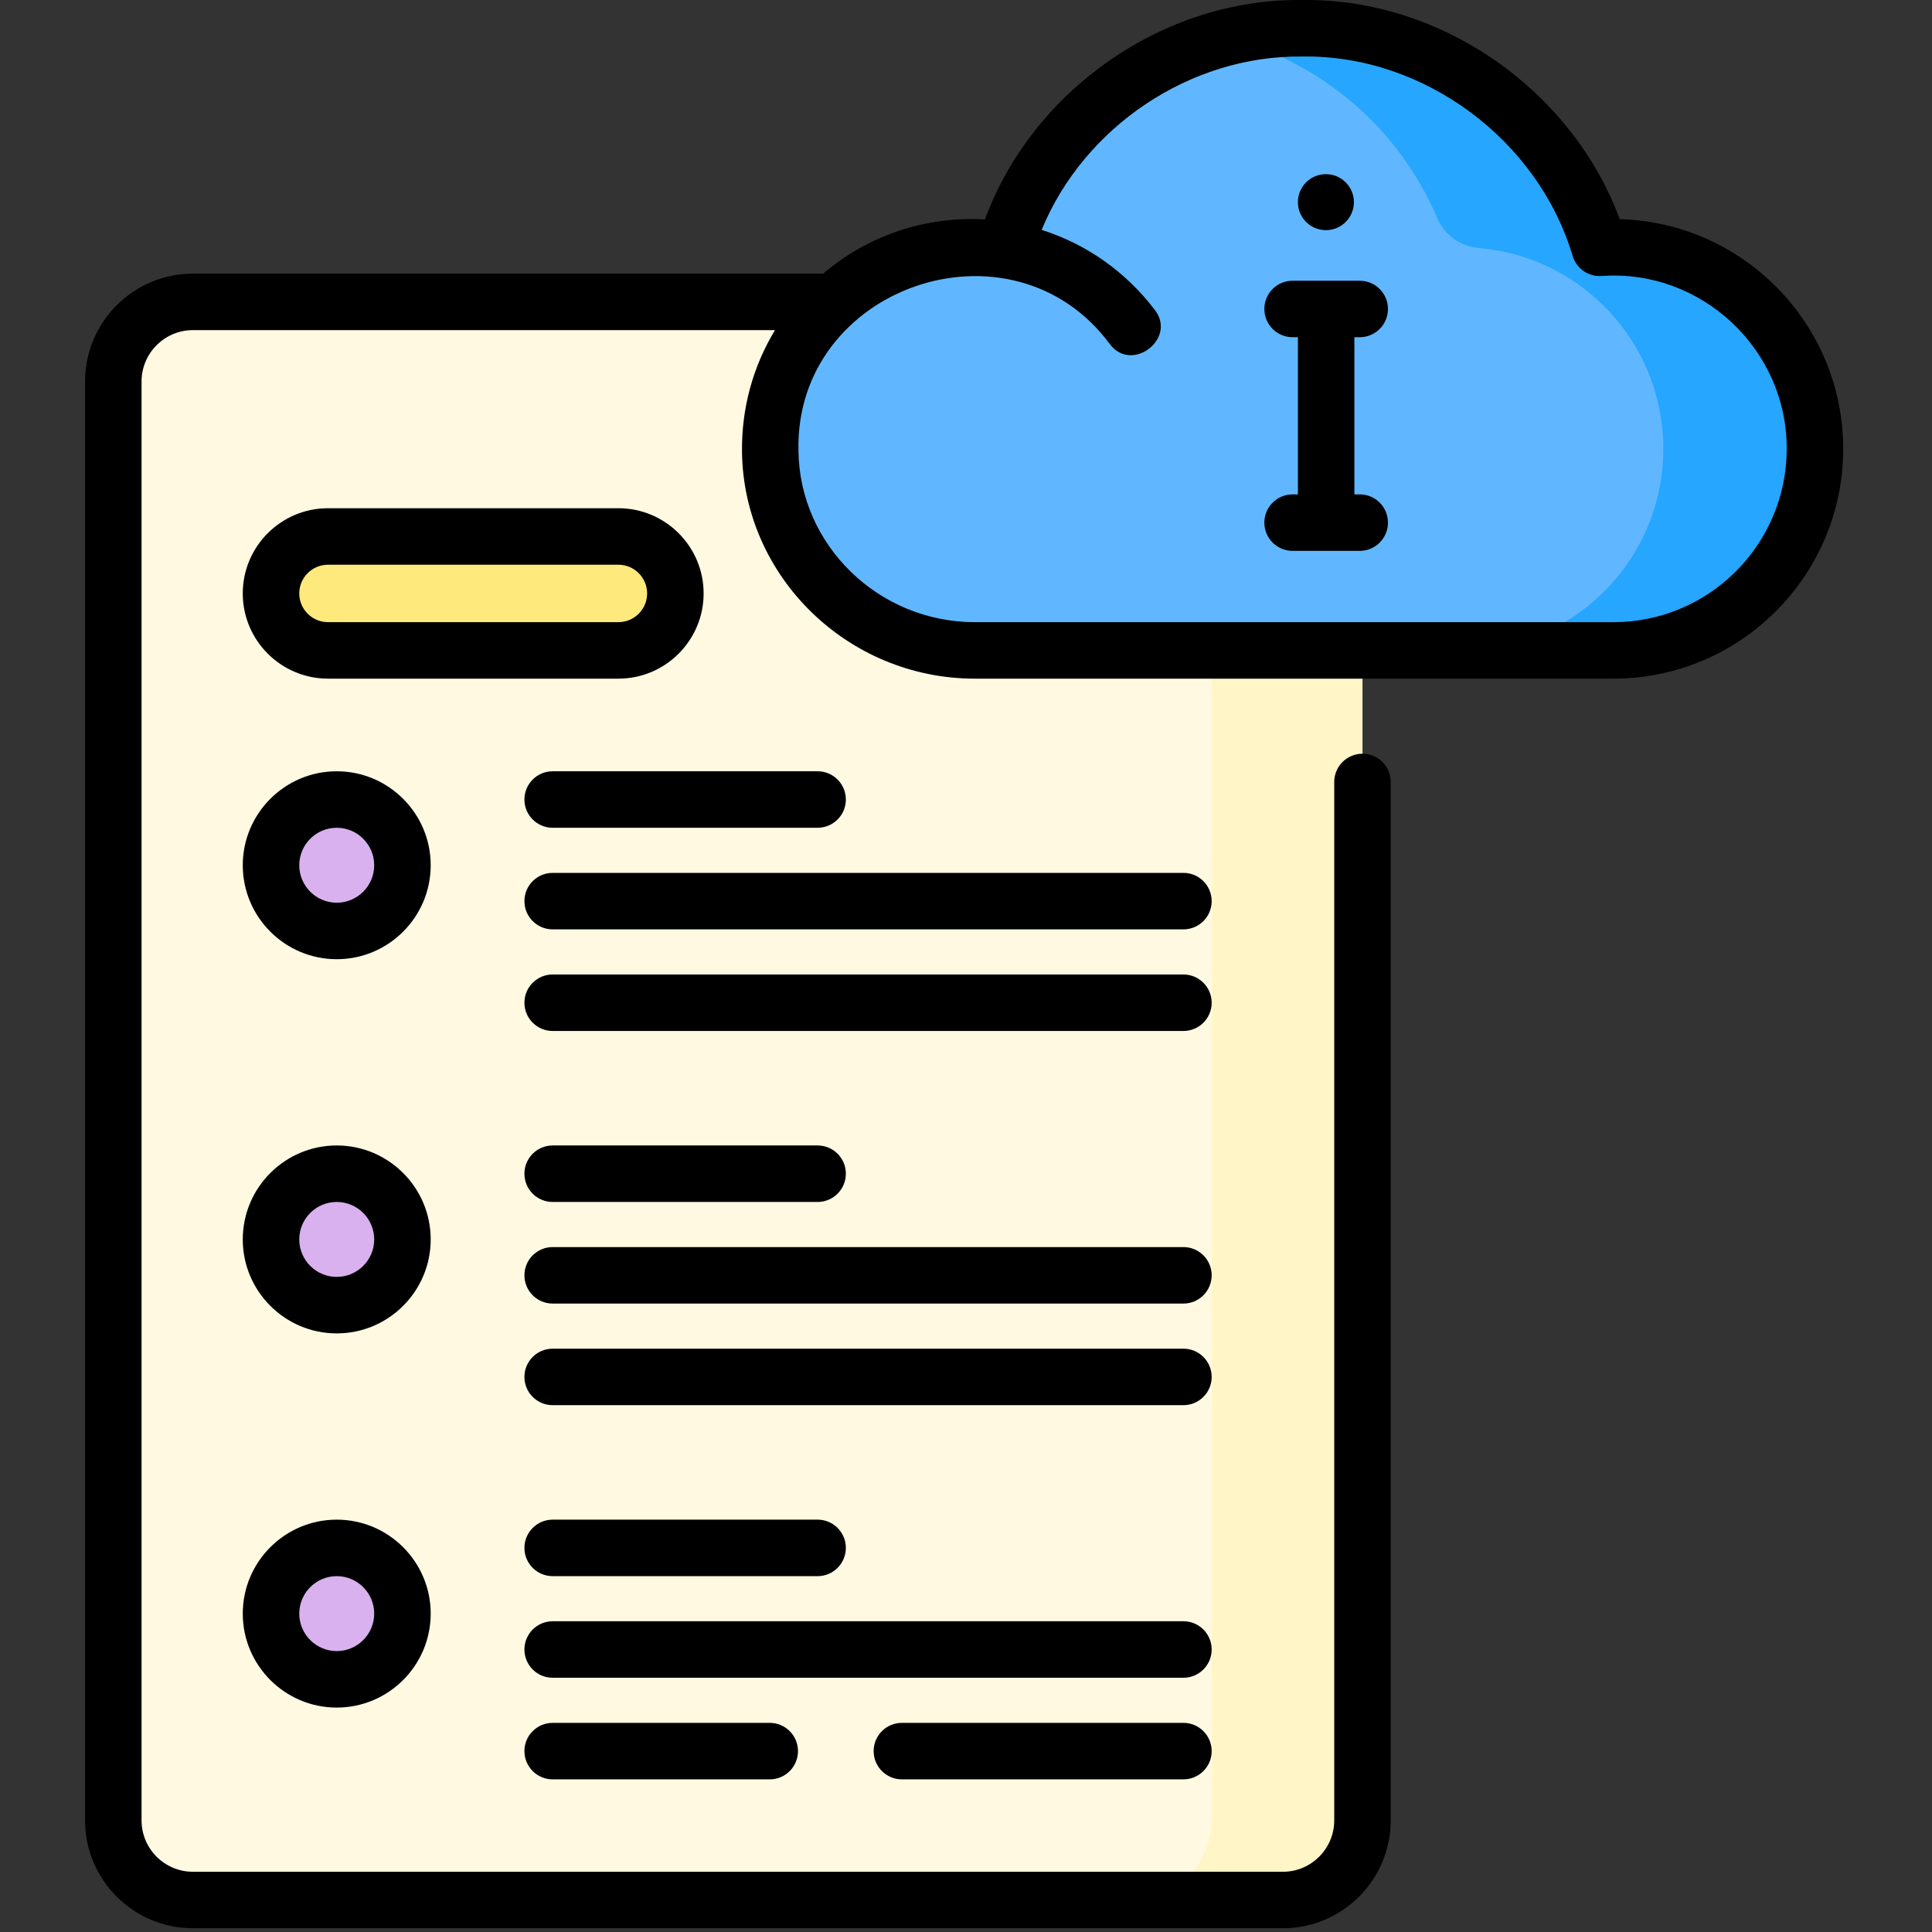
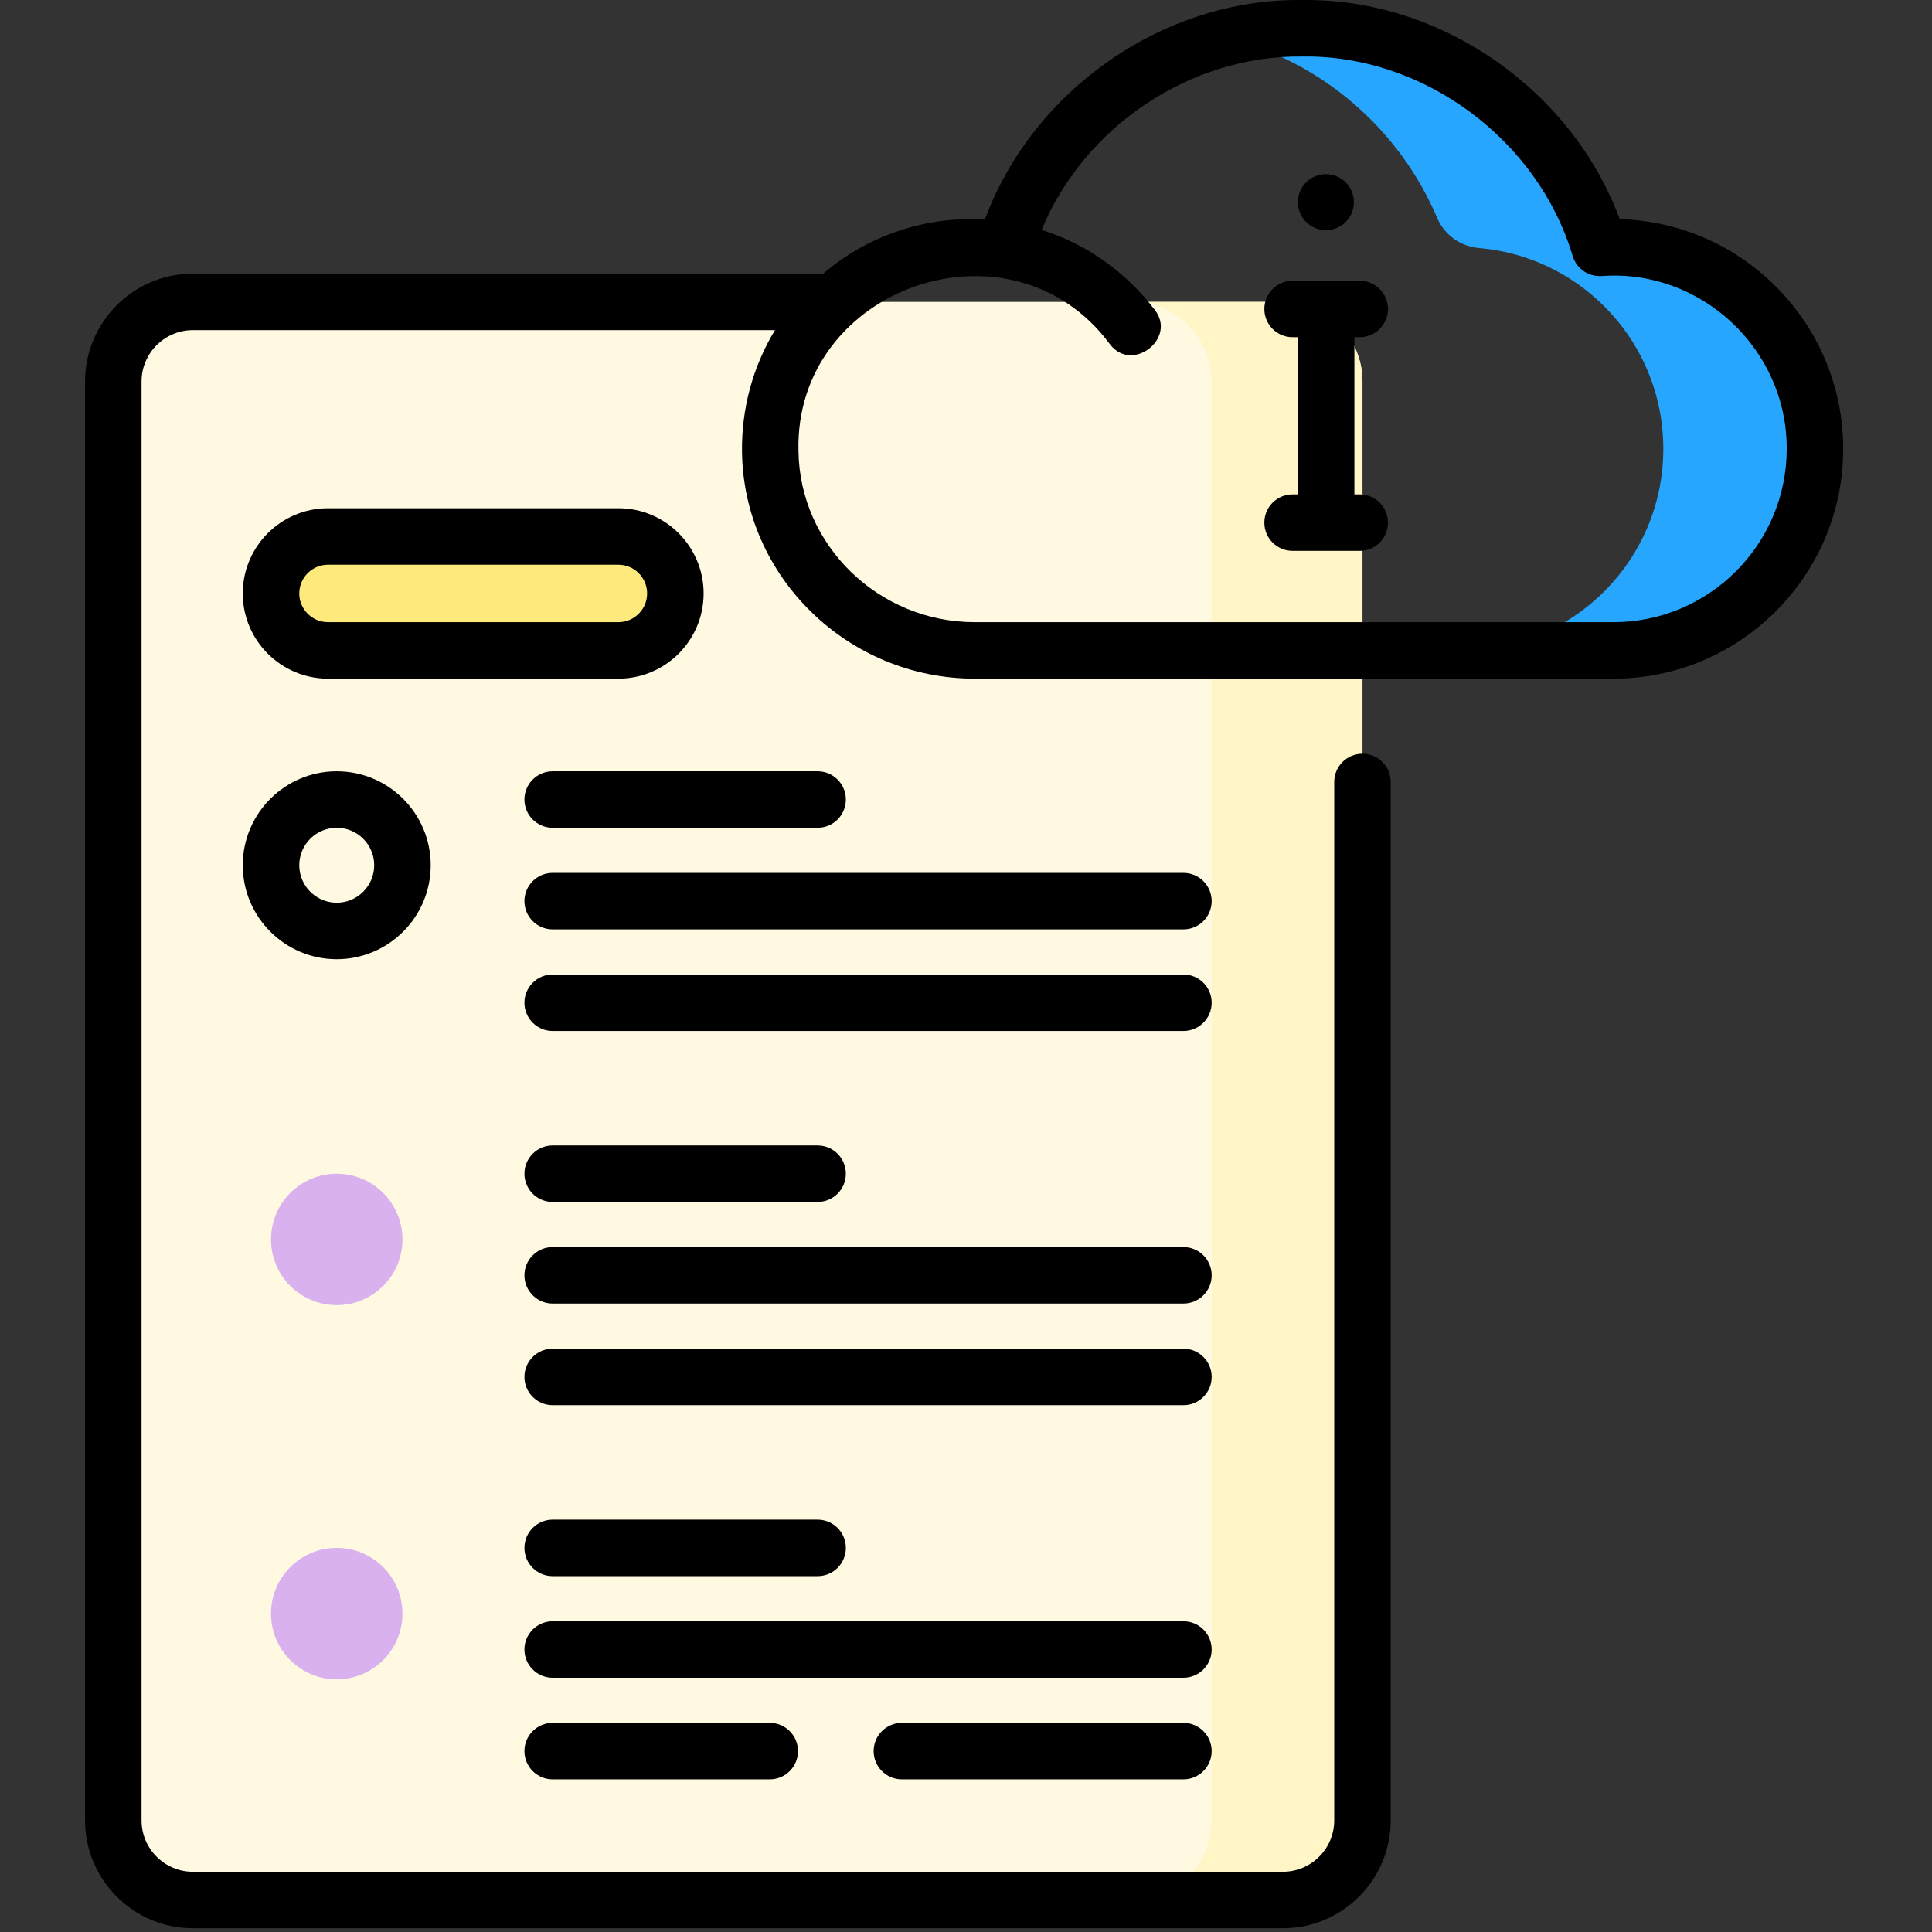
<svg xmlns="http://www.w3.org/2000/svg" width="100%" height="100%" viewBox="0 0 513 513" version="1.1" xml:space="preserve" style="fill-rule:evenodd;clip-rule:evenodd;stroke-linejoin:round;stroke-miterlimit:2;">
  <rect x="0" y="0" width="513" height="513" fill="#333333" stroke="none" />
  <g>
    <g>
      <path d="M340.639,504.508L51.226,504.508C39.553,504.508 30.089,495.045 30.089,483.371L30.089,101.299C30.089,89.626 39.552,80.162 51.226,80.162L340.638,80.162C352.311,80.162 361.775,89.625 361.775,101.299L361.775,483.371C361.775,495.045 352.312,504.508 340.639,504.508Z" style="fill:rgb(255,249,226);fill-rule:nonzero;" />
      <path d="M340.639,80.162L300.593,80.162C312.266,80.162 321.729,89.625 321.729,101.299L321.729,483.371C321.729,495.044 312.266,504.508 300.593,504.508L340.639,504.508C352.312,504.508 361.776,495.045 361.776,483.371L361.776,101.299C361.775,89.625 352.312,80.162 340.639,80.162Z" style="fill:rgb(255,245,198);fill-rule:nonzero;" />
      <g>
-         <circle cx="89.412" cy="229.746" r="17.45" style="fill:rgb(217,177,238);" />
        <circle cx="89.412" cy="329.103" r="17.45" style="fill:rgb(217,177,238);" />
        <circle cx="89.412" cy="428.46" r="17.45" style="fill:rgb(217,177,238);" />
      </g>
      <path d="M164.206,172.701L87.087,172.701C78.733,172.701 71.961,165.929 71.961,157.575C71.961,149.221 78.733,142.449 87.087,142.449L164.205,142.449C172.559,142.449 179.331,149.221 179.331,157.575C179.331,165.929 172.559,172.701 164.206,172.701Z" style="fill:rgb(254,233,125);fill-rule:nonzero;" />
      <g>
-         <path d="M428.407,65.67C427.183,65.67 425.972,65.726 424.769,65.807C414.393,32.049 382.97,7.508 345.81,7.508C308.442,7.508 276.887,32.329 266.69,66.378C263.87,65.919 260.98,65.67 258.031,65.67C228.239,65.67 204.133,90.015 204.52,119.896C204.902,149.305 229.417,172.701 258.828,172.701L428.412,172.701C457.965,172.701 481.922,148.744 481.922,119.191L481.922,119.185C481.922,89.63 457.962,65.67 428.407,65.67Z" style="fill:rgb(96,183,255);fill-rule:nonzero;" />
-       </g>
+         </g>
      <g>
        <path d="M481.924,118.801C482.134,148.445 457.114,172.698 427.469,172.698L388.145,172.698C417.695,172.698 441.655,148.748 441.655,119.188C441.655,104.408 435.665,91.028 425.985,81.348C417.329,72.692 405.737,66.989 392.826,65.87C392.811,65.869 392.795,65.867 392.779,65.866C387.849,65.467 383.537,62.411 381.604,57.858C371.593,34.277 350.944,16.304 325.665,9.978C332.115,8.368 338.855,7.508 345.805,7.508C382.965,7.508 414.395,32.048 424.765,65.808C425.975,65.728 427.185,65.668 428.405,65.668C443.185,65.668 456.565,71.658 466.245,81.348C475.851,90.943 481.821,104.174 481.924,118.801Z" style="fill:rgb(38,166,254);fill-rule:nonzero;" />
      </g>
    </g>
    <g>
      <path d="M89.412,204.795C75.654,204.795 64.462,215.988 64.462,229.746C64.462,243.504 75.654,254.696 89.412,254.696C103.17,254.696 114.362,243.504 114.362,229.746C114.362,215.988 103.17,204.795 89.412,204.795ZM89.412,239.696C83.926,239.696 79.462,235.232 79.462,229.746C79.462,224.259 83.926,219.795 89.412,219.795C94.898,219.795 99.362,224.259 99.362,229.746C99.362,235.232 94.898,239.696 89.412,239.696Z" style="fill-rule:nonzero;" />
      <path d="M139.248,212.295C139.248,216.437 142.605,219.795 146.748,219.795L217.098,219.795C221.241,219.795 224.598,216.437 224.598,212.295C224.598,208.153 221.241,204.795 217.098,204.795L146.748,204.795C142.605,204.795 139.248,208.153 139.248,212.295Z" style="fill-rule:nonzero;" />
      <path d="M314.232,231.775L146.748,231.775C142.605,231.775 139.248,235.133 139.248,239.275C139.248,243.417 142.605,246.775 146.748,246.775L314.232,246.775C318.375,246.775 321.732,243.417 321.732,239.275C321.732,235.133 318.375,231.775 314.232,231.775Z" style="fill-rule:nonzero;" />
      <path d="M314.232,258.754L146.748,258.754C142.605,258.754 139.248,262.112 139.248,266.254C139.248,270.396 142.605,273.754 146.748,273.754L314.232,273.754C318.375,273.754 321.732,270.396 321.732,266.254C321.732,262.112 318.375,258.754 314.232,258.754Z" style="fill-rule:nonzero;" />
-       <path d="M89.412,304.153C75.654,304.153 64.462,315.345 64.462,329.103C64.462,342.861 75.654,354.054 89.412,354.054C103.17,354.054 114.362,342.861 114.362,329.103C114.362,315.345 103.17,304.153 89.412,304.153ZM89.412,339.054C83.926,339.054 79.462,334.59 79.462,329.103C79.462,323.617 83.926,319.153 89.412,319.153C94.898,319.153 99.362,323.617 99.362,329.103C99.362,334.59 94.898,339.054 89.412,339.054Z" style="fill-rule:nonzero;" />
      <path d="M146.748,319.153L217.098,319.153C221.241,319.153 224.598,315.795 224.598,311.653C224.598,307.511 221.241,304.153 217.098,304.153L146.748,304.153C142.605,304.153 139.248,307.511 139.248,311.653C139.248,315.795 142.605,319.153 146.748,319.153Z" style="fill-rule:nonzero;" />
      <path d="M314.232,331.132L146.748,331.132C142.605,331.132 139.248,334.49 139.248,338.632C139.248,342.774 142.605,346.132 146.748,346.132L314.232,346.132C318.375,346.132 321.732,342.774 321.732,338.632C321.732,334.49 318.375,331.132 314.232,331.132Z" style="fill-rule:nonzero;" />
      <path d="M314.232,358.112L146.748,358.112C142.605,358.112 139.248,361.47 139.248,365.612C139.248,369.754 142.605,373.112 146.748,373.112L314.232,373.112C318.375,373.112 321.732,369.754 321.732,365.612C321.732,361.47 318.375,358.112 314.232,358.112Z" style="fill-rule:nonzero;" />
-       <path d="M89.412,403.51C75.654,403.51 64.462,414.702 64.462,428.46C64.462,442.218 75.654,453.41 89.412,453.41C103.17,453.41 114.362,442.218 114.362,428.46C114.362,414.702 103.17,403.51 89.412,403.51ZM89.412,438.411C83.926,438.411 79.462,433.947 79.462,428.461C79.462,422.975 83.926,418.511 89.412,418.511C94.898,418.511 99.362,422.975 99.362,428.461C99.362,433.947 94.898,438.411 89.412,438.411Z" style="fill-rule:nonzero;" />
      <path d="M146.748,418.51L217.098,418.51C221.241,418.51 224.598,415.152 224.598,411.01C224.598,406.868 221.241,403.51 217.098,403.51L146.748,403.51C142.605,403.51 139.248,406.868 139.248,411.01C139.248,415.152 142.605,418.51 146.748,418.51Z" style="fill-rule:nonzero;" />
      <path d="M314.232,430.489L146.748,430.489C142.605,430.489 139.248,433.847 139.248,437.989C139.248,442.131 142.605,445.489 146.748,445.489L314.232,445.489C318.375,445.489 321.732,442.131 321.732,437.989C321.732,433.847 318.375,430.489 314.232,430.489Z" style="fill-rule:nonzero;" />
      <path d="M314.232,457.469L239.475,457.469C235.332,457.469 231.975,460.827 231.975,464.969C231.975,469.111 235.332,472.469 239.475,472.469L314.232,472.469C318.375,472.469 321.732,469.111 321.732,464.969C321.732,460.827 318.375,457.469 314.232,457.469Z" style="fill-rule:nonzero;" />
      <path d="M146.748,457.469C142.605,457.469 139.248,460.827 139.248,464.969C139.248,469.111 142.605,472.469 146.748,472.469L204.388,472.469C208.531,472.469 211.888,469.111 211.888,464.969C211.888,460.827 208.531,457.469 204.388,457.469L146.748,457.469Z" style="fill-rule:nonzero;" />
      <path d="M186.831,157.575C186.831,145.099 176.682,134.949 164.206,134.949L87.088,134.949C74.612,134.949 64.462,145.099 64.462,157.575C64.462,170.051 74.612,180.2 87.088,180.2L164.206,180.2C176.682,180.201 186.831,170.051 186.831,157.575ZM79.462,157.575C79.462,153.37 82.883,149.949 87.088,149.949L164.206,149.949C168.41,149.949 171.831,153.37 171.831,157.575C171.831,161.78 168.41,165.2 164.206,165.2L87.088,165.2C82.883,165.201 79.462,161.78 79.462,157.575Z" style="fill-rule:nonzero;" />
      <g>
        <circle cx="352.063" cy="53.678" r="7.437" />
      </g>
      <path d="M361.043,89.541C365.186,89.541 368.543,86.183 368.543,82.041C368.543,77.899 365.186,74.541 361.043,74.541L343.219,74.541C339.076,74.541 335.719,77.899 335.719,82.041C335.719,86.183 339.076,89.541 343.219,89.541L344.631,89.541L344.631,131.271L343.219,131.271C339.076,131.271 335.719,134.629 335.719,138.771C335.719,142.913 339.076,146.271 343.219,146.271L361.043,146.271C365.186,146.271 368.543,142.913 368.543,138.771C368.543,134.629 365.186,131.271 361.043,131.271L359.631,131.271L359.631,89.541L361.043,89.541Z" style="fill-rule:nonzero;" />
      <g>
        <path d="M430.078,58.192C417.375,23.84 382.583,-0.493 345.81,0.008C309.011,-0.498 274.201,23.884 261.525,58.27C245.799,57.345 230.42,62.514 218.578,72.658L51.226,72.658C35.434,72.658 22.586,85.506 22.586,101.298L22.586,483.368C22.586,499.16 35.434,512.008 51.226,512.008L340.636,512.008C356.428,512.008 369.276,499.16 369.276,483.368L369.276,207.634C369.276,203.492 365.919,200.134 361.776,200.134C357.633,200.134 354.276,203.492 354.276,207.634L354.276,483.368C354.276,490.889 348.157,497.008 340.636,497.008L51.226,497.008C43.705,497.008 37.586,490.889 37.586,483.368L37.586,101.298C37.586,93.777 43.705,87.658 51.226,87.658L205.78,87.658C199.933,97.305 196.871,108.411 197.022,119.993C197.452,153.192 225.178,180.201 258.83,180.201L428.413,180.201C462.054,180.201 489.423,152.832 489.423,119.186C489.422,86.1 462.953,59.08 430.078,58.192ZM428.412,165.201L258.829,165.201C233.343,165.201 212.344,144.834 212.019,119.799C210.883,76.114 268.595,56.16 294.674,91.347C300.484,99.186 312.606,89.907 306.61,82.263C298.845,72.059 288.382,64.776 276.584,61.039C287.847,33.653 316.071,14.623 345.81,15.008C378.112,14.513 408.446,37.186 417.599,68.011C418.621,71.338 421.787,73.526 425.272,73.29C451.691,71.359 474.516,92.72 474.421,119.191C474.422,144.561 453.782,165.201 428.412,165.201Z" style="fill-rule:nonzero;" />
      </g>
    </g>
  </g>
</svg>